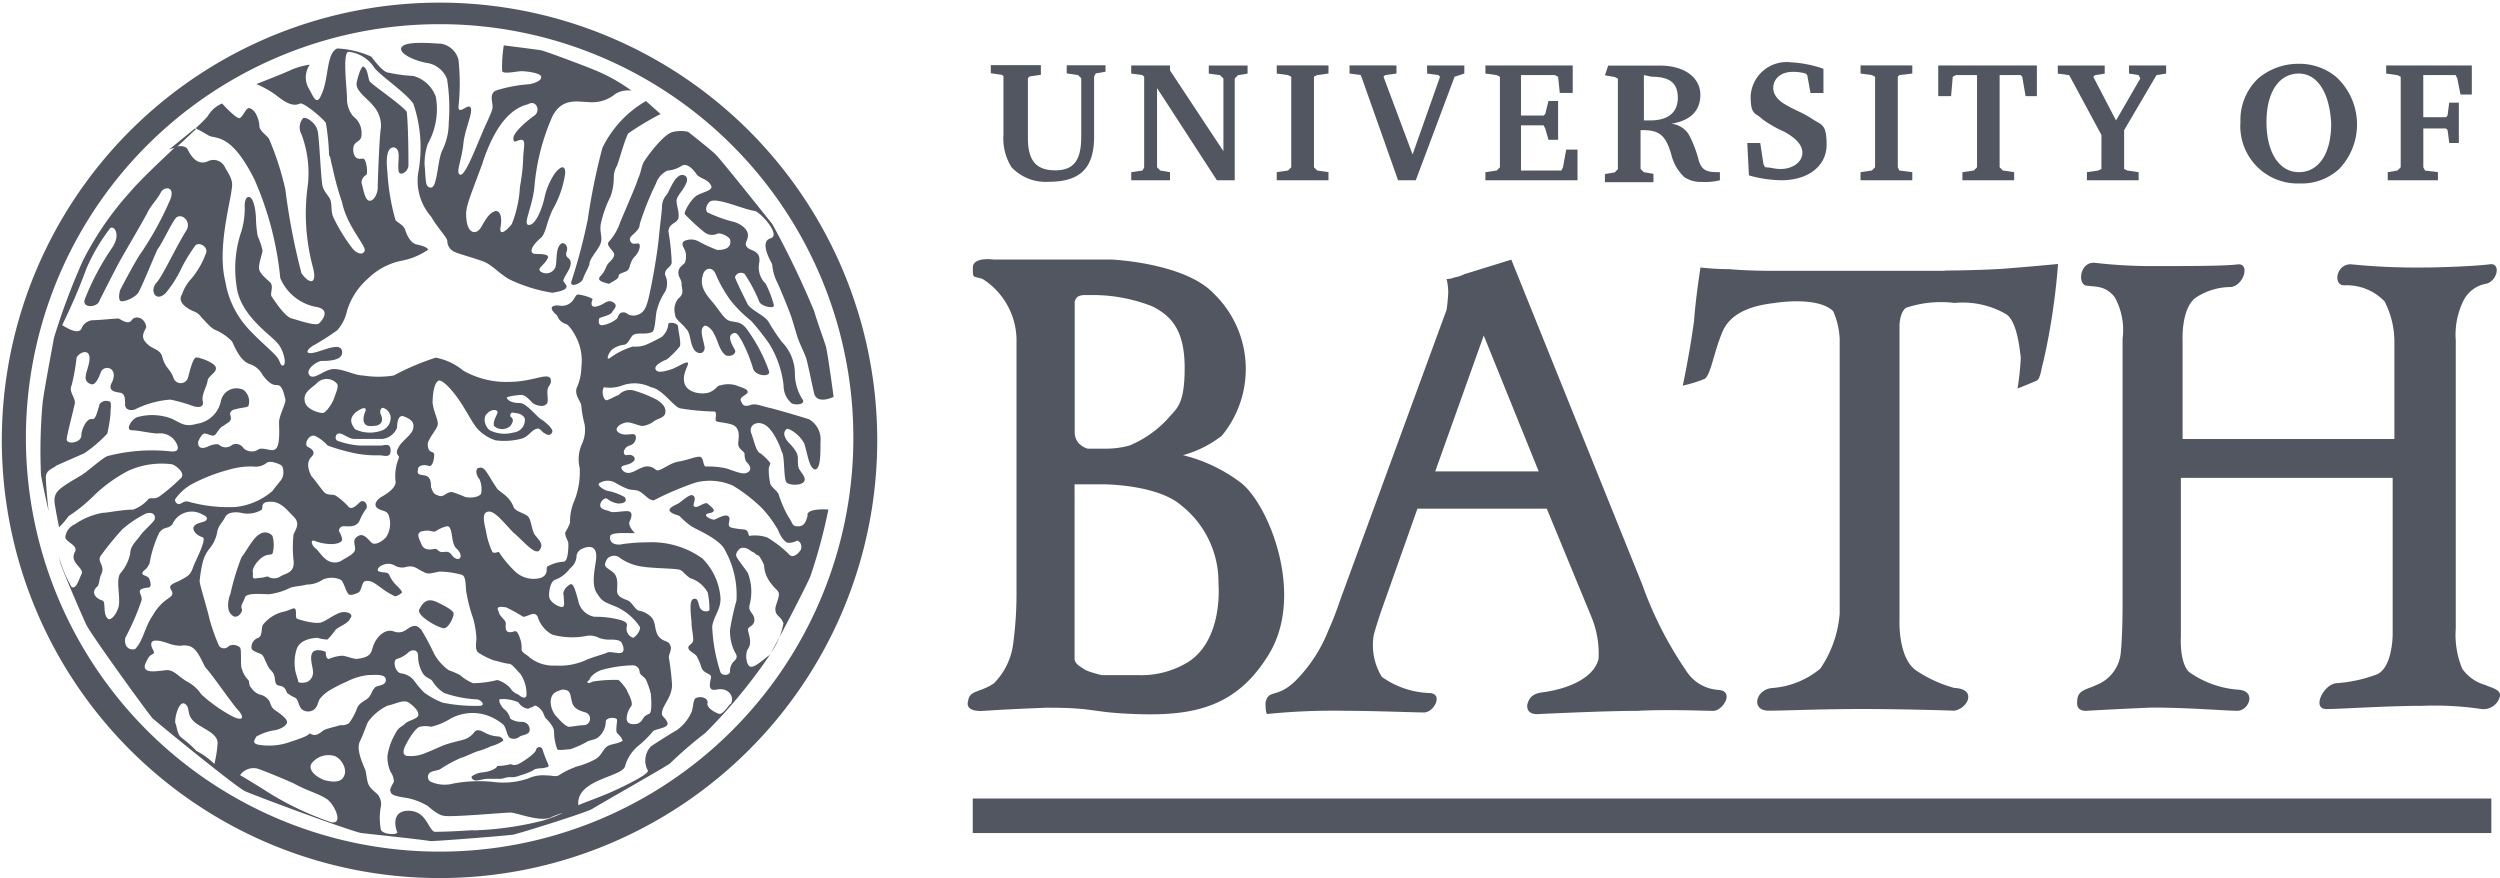
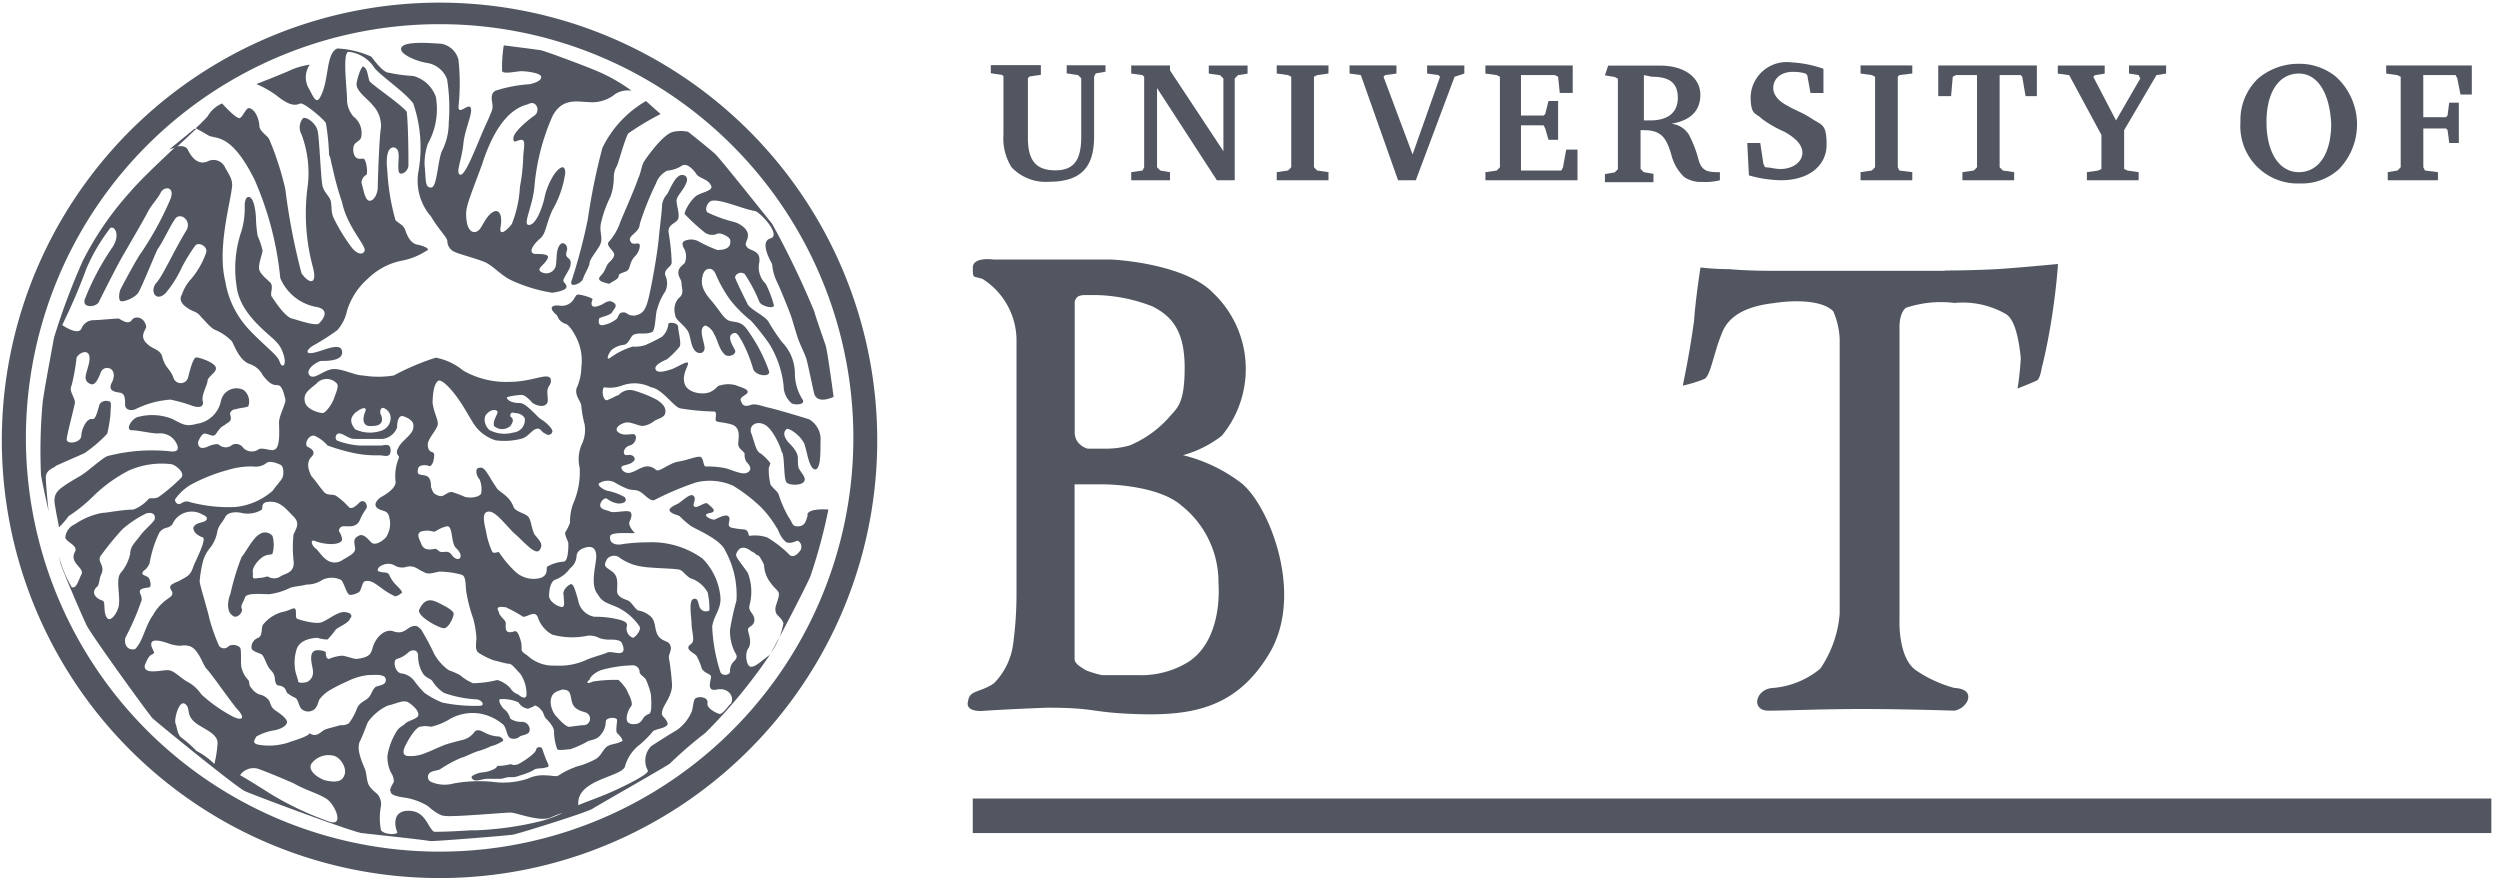
<svg xmlns="http://www.w3.org/2000/svg" width="120.393" height="42.285" viewBox="0 0 120.393 42.285">
  <g id="university-of-bath" transform="translate(-44.8 -78.4)">
    <path id="Path_521" data-name="Path 521" d="M65.942,120.685a21.079,21.079,0,1,1,8.231-1.663A21.006,21.006,0,0,1,65.942,120.685Zm0-41.121a19.924,19.924,0,1,0,7.777,1.568A19.9,19.9,0,0,0,65.942,79.564Z" fill="#515661" />
    <path id="Path_522" data-name="Path 522" d="M453.561,207.731c.31-.155.859-.544.859-.7a.161.161,0,0,1,.31,0,5.6,5.6,0,0,0,.235.624c.08.155.08.235-.08.235-.155.08-.47,0-.624.155a3.493,3.493,0,0,1-.624.235.964.964,0,0,1-.469.08c-.235,0-.31.08-.47.08h-.624c-.155,0-.39.08-.544.08s-.31-.155-.155-.235a1.066,1.066,0,0,1,.47-.155,1.468,1.468,0,0,0,.544-.155c.155-.08.155-.155.155-.155a2.457,2.457,0,0,0,.624-.08c.155,0,.08.08.39,0h0Zm-3.736-7.712c.155.08.624.31.624.47s-.235.7-.47.7-1.4-.624-1.169-.934C449.12,199.629,449.51,199.864,449.825,200.019Zm8.1-15.418c-.31-.08-.624-.155-.39-.39s.235-.469.39-.624.31-.31.235-.469-.39-.39-.235-.544a2.667,2.667,0,0,0,.544-.934c.155-.39.779-1.793.859-2.1.155-.31.155-.624.31-.859s.934-1.324,1.4-1.4a1.7,1.7,0,0,1,.7,0s1.089.859,1.324,1.089c.31.31,2.412,2.962,2.727,3.346a42.821,42.821,0,0,1,2.023,4.205c.08.31.39,1.169.544,1.633.08.155.39,2.492.39,2.492s-.779.39-.934-.155c-.08-.31-.31-1.478-.39-1.713s-.31-.7-.39-.934-.235-.779-.31-1.014-.544-1.4-.7-1.713a2.37,2.37,0,0,1-.235-.859c-.08-.155-.624-1.089-.08-1.244s-.544-1.324-.779-1.324c-.544-.08-1.713-.624-2.1-.469-.155.08-.31.39-.155.544a6.767,6.767,0,0,0,1.324.47c.235.08.624.31.624.624s-.235.39,0,.624c.235.155.624.155.544.7a1.092,1.092,0,0,0,.31,1.014,5.162,5.162,0,0,1,.39,1.014c.08.235-.624.08-.7-.155a7.392,7.392,0,0,0-.7-1.324.3.3,0,0,0-.469.155c.08.235.469,1.014.624,1.324.235.31.859.544,1.014.859a9.474,9.474,0,0,0,.624.934,2.191,2.191,0,0,1,.624,1.478,2.336,2.336,0,0,0,.39,1.324c.08.235-.39.235-.544.155a1.119,1.119,0,0,1-.39-.859,4.824,4.824,0,0,0-.7-2.023,12.224,12.224,0,0,0-.859-1.089,6.064,6.064,0,0,1-1.014-1.014,6.547,6.547,0,0,1-.7-1.244c-.155-.385-.544-.31-.624.08-.08.31-.08.624.39,1.169s.624.934.934,1.014.544,0,.859.469a7.877,7.877,0,0,1,1.014,1.948c.08.31-.7.235-.779-.155a7,7,0,0,0-.544-1.324c-.155-.235-.235-.469-.469-.31s.08.624.155.779c.08.235-.39.39-.544.155-.235-.235-.31-.7-.469-.934-.08-.235-.39-.469-.47-.39-.235.155-.08.544,0,.934.08.31-.155.469-.39.31-.31-.235-.235-.859-.469-1.089-.235-.31-.544-.469-.544-.7a.849.849,0,0,1,.155-.779c.31-.235.155-.469.155-.7s-.155-.31-.155-.544.155-.31.31-.469a.842.842,0,0,0,0-.624c-.08-.155-.235-.39.08-.469a.757.757,0,0,1,.624.08,7.056,7.056,0,0,0,.859.39c.16,0,.7,0,.624-.469,0-.155-.47-.39-.624-.31a.6.6,0,0,1-.624-.08,10.029,10.029,0,0,1-.934-.859c-.075-.08.31-.779.624-.934s.779-.235.624-.469c-.155-.31-.544-.31-.7-.544s-.469-.544-.7-.39a1.494,1.494,0,0,1-.7.235,1.094,1.094,0,0,0-.544.624,14.142,14.142,0,0,0-.779,1.948c0,.39-.544.544-.469.779s.235.155.39.155.08.39-.155.624-.235.544-.31.624c-.08.155-.469.155-.469.31s-.235.235-.47.39h0Zm2.492-8.176a13.41,13.41,0,0,0-1.558.934c-.155.235-.47,1.4-.544,1.558a1.1,1.1,0,0,0-.155.544,2.747,2.747,0,0,1-.155.934,5.513,5.513,0,0,0-.47,1.324c-.08.465.155.7-.08,1.089s-.469.624-.469.859c-.08.235-.235.469-.31.7s-.7.469-.544.08a27.108,27.108,0,0,0,.779-2.962,30.046,30.046,0,0,1,.7-3.426,5.25,5.25,0,0,1,2.1-2.258l.7.624h.005Z" transform="translate(-383.802 -92.535)" fill="#515661" />
    <rect id="Rectangle_690" data-name="Rectangle 690" width="73.131" height="1.663" transform="translate(91.645 116.854)" fill="#515661" />
    <g id="Group_515" data-name="Group 515" transform="translate(46.737 80.469)">
      <path id="Path_523" data-name="Path 523" d="M1731.058,143.634c-.235,0-.469-.08-.7-.08l-.08-.155-.155-1.014h-.625l.08,1.558h0a5.845,5.845,0,0,0,1.558.235c1.323,0,2.183-.7,2.183-1.713s-.235-.934-.7-1.244-.934-.469-1.169-.624c-.469-.235-.7-.544-.7-.859,0-.469.39-.779.934-.779a2.117,2.117,0,0,1,.624.08l.08.08.155.859h.624V138.81a5.569,5.569,0,0,0-1.558-.31,1.736,1.736,0,0,0-1.948,1.633c0,.934.235.779.544,1.089a5.532,5.532,0,0,0,1.089.624c.544.31.859.624.859,1.014s-.39.779-1.089.779Z" transform="translate(-1647.292 -137.567)" fill="#515661" />
      <path id="Path_524" data-name="Path 524" d="M1481.435,145.551h-.544l-.155.854-.08.155h-1.943v-2.178h1.089l.08.155.155.544h.464v-1.868h-.464l-.155.624-.08.075h-1.089v-1.948h1.633l.155.08.08.779h.624V141.5H1477v.39l.544.075.155.08v4.36l-.155.155-.544.08v.39h4.435Z" transform="translate(-1407.404 -140.417)" fill="#515661" />
      <path id="Path_525" data-name="Path 525" d="M1594.637,146.719l-.469-.08-.155-.155v-1.868h.155c.859,0,1.089.39,1.324,1.169a2.2,2.2,0,0,0,.624,1.089,1.416,1.416,0,0,0,.859.235,2.874,2.874,0,0,0,.859-.08v-.39h-.08c-.544,0-.779-.08-.934-.544a5.642,5.642,0,0,0-.469-1.244,1.123,1.123,0,0,0-.859-.544c.934-.155,1.4-.624,1.4-1.4s-.7-1.4-1.948-1.4h-2.492l-.155.469.469.08.155.08v4.36l-.155.155-.469.08v.39h2.337v-.395Zm-.464-4.755.39.08c.859,0,1.244.31,1.244,1.014s-.469,1.089-1.323,1.089h-.31Z" transform="translate(-1516.945 -140.417)" fill="#515661" />
-       <path id="Path_526" data-name="Path 526" d="M2067.079,352.038a2.023,2.023,0,0,1-1.089-.779,4.285,4.285,0,0,1-.31-1.948V335.446a3.69,3.69,0,0,1,.39-1.948,1.519,1.519,0,0,1,1.089-.779c.544-.155.7-1.014.155-.934s-2.258.155-3.192.155a31.645,31.645,0,0,1-3.506-.155c-.7,0-.859,1.014-.31,1.014a2.515,2.515,0,0,1,1.948.779,4.238,4.238,0,0,1,.47,1.948V340.2h-10.2v-4.75s-.08-1.633.7-2.1a3.083,3.083,0,0,1,1.633-.47c.624-.08.934-1.169.31-1.089s-2.337.08-3.816.08a23.89,23.89,0,0,1-3.037-.155h0c-.7-.08-.859.934-.47,1.089.545.08.934,0,1.4.544a3.254,3.254,0,0,1,.39,2.023v12.851s0,1.4-.08,2.183a1.85,1.85,0,0,1-1.168,1.633c-.47.235-.934.235-.934.779-.08.544.469.47.469.47s1.324-.08,3.117-.155c1.793,0,3.581.155,4.125.155s.934-.934.08-1.014a4.659,4.659,0,0,1-2.412-.859c-.47-.47-.39-1.713-.39-1.713v-7.632h10.2v7.552s0,1.713-.859,1.948a6.806,6.806,0,0,1-1.868.39c-.625.08-1.169,1.244-.469,1.244s2.882-.155,4.6-.155a15.413,15.413,0,0,1,2.882.155.817.817,0,0,0,.859-.544c.155-.39-.389-.47-.7-.624Z" transform="translate(-1949.354 -321.127)" fill="#515661" />
      <path id="Path_527" data-name="Path 527" d="M2346.2,142.044v4.36l-.155.155-.469.08v.39h2.417v-.39l-.624-.08-.08-.155v-1.868h1.094l.075.08.08.619H2349v-1.943h-.464l-.08.619-.075.08h-1.094v-2.028h1.558l.08.16.155.779h.545v-1.4H2345.5v.39l.544.075Z" transform="translate(-2232.526 -140.417)" fill="#515661" />
      <path id="Path_528" data-name="Path 528" d="M2207.887,145.664a2.661,2.661,0,0,0,1.868-.7,3.106,3.106,0,0,0-.155-4.44,2.78,2.78,0,0,0-1.793-.624,3,3,0,0,0-1.948.7,2.756,2.756,0,0,0-.859,2.1h0a2.761,2.761,0,0,0,2.882,2.962Zm-.075-5.294c.859,0,1.478.859,1.558,2.412,0,1.478-.624,2.337-1.558,2.337s-1.558-.934-1.558-2.412S2206.878,140.37,2207.812,140.37Z" transform="translate(-2099.043 -138.897)" fill="#515661" />
      <path id="Path_529" data-name="Path 529" d="M1841.192,146.639l-.624-.08-.075-.155v-4.36l.075-.08.624-.075v-.39H1838.7v.39l.544.075.155.08v4.36l-.155.155-.544.08v.39h2.492Z" transform="translate(-1751.038 -140.417)" fill="#515661" />
      <path id="Path_530" data-name="Path 530" d="M1914.3,142.044l.155-.08h1.014v4.44l-.155.155-.549.08v.39h2.492v-.39l-.544-.08-.155-.155v-4.44h1.014l.075.08.16.934h.544V141.5h-4.75v1.478h.619Z" transform="translate(-1822.198 -140.417)" fill="#515661" />
      <path id="Path_531" data-name="Path 531" d="M209.044,202.3h0l-1.244,1.014a1.794,1.794,0,0,1,.345-.095c.355-.33.684-.639.949-.889l-.05-.025Z" transform="translate(-201.596 -198.181)" fill="#515661" />
      <path id="Path_532" data-name="Path 532" d="M1679.817,333.325h-8.411s-1.169,0-1.948-.08a12.322,12.322,0,0,1-1.4-.08h0s-.235,1.478-.31,2.572c-.235,1.713-.544,3.117-.544,3.117a6.279,6.279,0,0,0,1.014-.31c.31-.08.469-1.244.859-2.183.31-.859,1.169-1.324,2.492-1.478,1.014-.155,2.338-.155,2.882.39a3.777,3.777,0,0,1,.31,1.324v13.241a5.456,5.456,0,0,1-.934,2.647,4.105,4.105,0,0,1-2.338.934c-.779.08-1.014,1.089-.155,1.089s2.413-.08,4.515-.08,4.44.08,4.44.08a.873.873,0,0,0,.624-.469c.235-.624-.624-.624-.624-.624a6.177,6.177,0,0,1-1.868-.859c-.859-.624-.779-2.412-.779-2.412V335.967s0-.624.31-.859a5.3,5.3,0,0,1,2.338-.235,4.174,4.174,0,0,1,2.492.544c.469.31.624,1.4.7,2.1a14.229,14.229,0,0,1-.155,1.478s.779-.31.934-.39.235-.624.235-.624.235-.859.47-2.337.31-2.647.31-2.647-1.633.155-2.727.235c-1.324.08-2.727.08-2.727.08Z" transform="translate(-1588.104 -322.353)" fill="#515661" />
-       <path id="Path_533" data-name="Path 533" d="M1286.627,349.413a1.971,1.971,0,0,1-1.478-.934,18.015,18.015,0,0,1-2.1-4.126l-6.308-15.653-2.257.7a1.554,1.554,0,0,1-.47.155,1.015,1.015,0,0,1-.39.08,2.857,2.857,0,0,1,.08.624,7.885,7.885,0,0,1-.08.859l-5.14,14.02a14.349,14.349,0,0,1-.544,1.4,7.169,7.169,0,0,1-1.558,2.412c-.934.934-1.324.39-1.478,1.089h0c0,.544.08.544.08.544a31.215,31.215,0,0,1,3.736-.155c1.4,0,3.346.08,3.816.08s.934-.859.31-.934a4.187,4.187,0,0,1-2.338-.779,2.91,2.91,0,0,1-.39-2.023c.08-.31.31-1.014.31-1.014l1.793-5.065h6.228l2.183,5.294a4.575,4.575,0,0,1,.309,1.948c-.235.934-1.478,1.4-2.412,1.558-.31.08-.859,0-1.014.624-.08.544.544.469.544.469s3.117-.155,4.75-.155c1.478-.08,3.191,0,3.661,0s1.089-1.014.155-1.014Zm-13.55-10.514,2.337-6.543,2.647,6.543Z" transform="translate(-1205.898 -318.267)" fill="#515661" />
      <path id="Path_534" data-name="Path 534" d="M990.979,339.036a7.614,7.614,0,0,0-2.882-1.4,5.35,5.35,0,0,0,1.868-.934,5.05,5.05,0,0,0-.39-6.853c-1.4-1.478-4.9-1.633-4.9-1.633h-5.684s-1.014-.155-1.014.39,0,.39.47.544a3.513,3.513,0,0,1,1.633,2.882v12.307a17.945,17.945,0,0,1-.155,2.337,3.3,3.3,0,0,1-.934,1.948c-.7.469-1.169.31-1.244.859-.155.544.7.469.7.469s1.089-.08,3.117-.155c2.412,0,2.023.235,4.36.31,2.647.08,4.75-.31,6.308-2.882,1.713-2.8.08-7.007-1.244-8.176Zm-8.1-8.721a.384.384,0,0,1,.08-.235c.08-.155.39-.155.39-.155h.544a7.829,7.829,0,0,1,2.727.544c.934.469,1.558,1.169,1.558,2.962s-.39,1.948-.779,2.412a5.249,5.249,0,0,1-1.868,1.324,4.136,4.136,0,0,1-1.089.155h-.934a.919.919,0,0,1-.47-.31.776.776,0,0,1-.155-.47v-6.228Zm5.454,17.291a4.322,4.322,0,0,1-2.338.624H984.2a5.251,5.251,0,0,1-.779-.235c-.235-.155-.544-.31-.544-.544v-8.411h1.4s2.572,0,3.736,1.014a4.7,4.7,0,0,1,1.793,3.736C989.89,345.115,989.575,346.828,988.332,347.607Z" transform="translate(-933.065 -317.785)" fill="#515661" />
      <path id="Path_535" data-name="Path 535" d="M120.542,142.559c-.08.31-.155.544-.469.544s-.235-.155-.469-.469a5.715,5.715,0,0,1-.469-1.089c-.08-.155-.31-.31-.39-.469a3.145,3.145,0,0,1-.08-.779l.08-.235a2.51,2.51,0,0,0-.47-.469c-.235-.08-.31-.624-.469-1.014-.08-.39.31-.544.624-.39.39.155.779,1.014.859,1.324.155.155.08,1.324.235,1.478s.779.155.859-.08c.08-.155-.155-.39-.235-.544-.08-.08-.08-.31-.08-.544s-.155-.469-.47-.779c-.31-.39-.155-.544-.08-.624s.624.235.859.7c.155.469.235,1.244.544,1.244.235-.08.235-.7.235-1.324a1.118,1.118,0,0,0-.544-1.089c-.469-.155-1.558-.469-1.868-.544-.39-.08-.7-.235-.934-.155s-.39.08-.469-.155c-.155-.235.31-.31.31-.469s-.39-.235-.544-.31a1.3,1.3,0,0,0-.779,0c-.155,0-.155.155-.469.31s-1.089.08-1.244-.39.235-.934.155-1.014-.544.235-.779.31-.7.235-.779,0,.544-.47.544-.47a4.041,4.041,0,0,0,.624-.624c.08-.155-.08-.779-.08-.934,0-.235-.469-.235-.469-.155a.942.942,0,0,1-.31.624,8.029,8.029,0,0,1-.779.39,1.484,1.484,0,0,1-.624.08,3.532,3.532,0,0,0-1.089.544c-.235.155-.08-.235.08-.39a1.132,1.132,0,0,1,.544-.235c.235,0,.31-.31.469-.469.235-.155.624,0,.934-.155.155-.08.155-.934.235-1.089a2.734,2.734,0,0,1,.39-.859.906.906,0,0,0,0-.779c-.08-.31.31-.39.31-.624a11.035,11.035,0,0,0-.155-1.478c0-.39.39-.39.469-.624s-.08-.624-.08-.859.31-.469.469-.859-.235-.469-.39-.31c-.235.155-.47.779-.544.859a.908.908,0,0,0-.235.544c0,.235-.08.779-.155,1.558s-.31,2.1-.47,2.8-.31.859-.7.934c-.39,0-.31-.155-.544-.155s-.235.235-.31.31a1.468,1.468,0,0,1-.7.31c-.23,0-.155-.235-.155-.31s.544-.155.624-.31.31-.31.08-.469-.39,0-.544.08c-.624.31-.544-.08-.47-.235,0-.08-.544-.235-.7-.235s-.155.31-.469.469-.47,0-.7.08,0,.31.08.39c.155.08.08.31.469.469.155,0,.47.469.624.859a2.511,2.511,0,0,1,.155,1.244,2.541,2.541,0,0,1-.235,1.014c-.08.39.235.624.235.859a5.387,5.387,0,0,0,.155.859,1.625,1.625,0,0,1-.155,1.014,1.814,1.814,0,0,0-.08,1.089,3.731,3.731,0,0,1-.31,1.713,2.528,2.528,0,0,0-.155.934,2.677,2.677,0,0,1-.235.469c0,.235.155.39.155.544s0,.859-.235.859a1.82,1.82,0,0,0-.779.235c-.08.08.08.39-.31.544a1.292,1.292,0,0,1-1.244-.31,5.353,5.353,0,0,1-.779-.934c-.08,0-.235.08-.31,0a3.678,3.678,0,0,1-.31-1.014c-.155-.624-.155-.934.155-.934s.779.624,1.169,1.014c.469.39,1.014,1.089,1.244.859.235-.31,0-.469-.235-.779-.155-.31-.155-.7-.31-.859s-.624-.235-.7-.469a1.266,1.266,0,0,0-.31-.469c-.155-.155-.31-.235-.47-.39-.155-.235-.31-.469-.39-.624-.08-.08-.235-.469-.469-.39-.235,0-.155.39,0,.544a1.156,1.156,0,0,1,.08.7c-.08.155-.469.235-.779.155a5.24,5.24,0,0,0-.624-.235c-.31,0-.39.31-.7.155-.235-.08-.235-.235-.31-.39,0-.155,0-.469-.235-.544s-.469,0-.39-.31c0-.235.39-.235.544-.155.155,0,.235-.31.235-.544s-.31,0-.31-.544c.08-.31.39-.624.469-.859s-.155-.544-.235-1.089c0-.469.08-1.014.31-1.089.235,0,.7.544,1.014,1.014s.544.934.779,1.244a2,2,0,0,0,.934.624,3.275,3.275,0,0,0,1.244-.08c.31-.08.469-.39.7-.469s.235.155.469.235a.189.189,0,0,0,.31-.08c.08-.155-.39-.544-.544-.624s-.7-.779-1.014-.779-.544-.08-.624-.235c-.08-.08.544-.155.7-.155s.31.155.469.31c.08.155.544.31.7.155.155-.08.08-.31.08-.624s.235-.31.155-.624c-.155-.31-.859.155-2.023.155a4.162,4.162,0,0,1-2.183-.544,2.968,2.968,0,0,0-1.324-.624,12.017,12.017,0,0,0-2.023.859,4.58,4.58,0,0,1-1.478,0c-.39,0-.934-.31-1.4-.31s-.934.544-1.169.31.235-.624.544-.7c.31,0,1.089,0,1.014-.469s-.934,0-1.4.08-.235-.235.08-.39a11.794,11.794,0,0,0,1.089-.7,2.03,2.03,0,0,0,.469-.934,3.373,3.373,0,0,1,1.014-1.558,3.221,3.221,0,0,1,1.633-.859,3.271,3.271,0,0,0,1.169-.47c.235-.08-.08-.235-.469-.31-.31-.08-.469-.469-.544-.7s-.31-.31-.469-.47a10.849,10.849,0,0,1-.39-2.337c-.08-.7,0-1.169.31-1.169.39.08.155.7.235,1.169.08.235.469,0,.469-.31s0-1.793-.08-2.572c-.31-.39-1.713-1.324-1.793-1.478s-.08-.624-.31-.7c-.08,0-.235.39-.31.779s.544.779.779,1.089a1.439,1.439,0,0,1,.39,1.089c-.08.39-.155,2.647-.155,2.882s-.155.624-.39.624-.31-.624-.39-.859a.434.434,0,0,1,.235-.39c.08-.08,0-.779-.155-.779s-.39.08-.469-.31c-.08-.624.39-.39.39-.859a.992.992,0,0,0-.39-.859,1.282,1.282,0,0,1-.31-.859c0-.469-.235-2.258.08-2.258a1.692,1.692,0,0,1,1.244.779c.31.39,1.478,1.169,1.868,1.713a6.568,6.568,0,0,1,.235,3.346,2.62,2.62,0,0,0,.624,2.1c.31.544.779,1.014.779,1.169a.579.579,0,0,0,.39.544c.155.08,1.014.31,1.4.469s.779.624,1.244.859a7.461,7.461,0,0,0,2.023.624c1.014-.155.624-.39.544-.544-.08-.08.235-.469.31-.7.155-.544-.31-.31-.155-.779.08-.235-.155-.469-.31-.31-.235.235-.155.779-.235,1.089a.476.476,0,0,1-.7.235c-.235-.155.155-.31.31-.624.155-.235-.31-.235-.544-.235-.39,0-.235-.39.235-.779.235-.235.235-.624.544-1.324a4.942,4.942,0,0,0,.624-1.793c0-.549-.39-.155-.544.08a3.355,3.355,0,0,0-.469,1.169c-.155.624-.47,1.324-.779,1.244-.235-.08.235-.934.31-1.868a10.61,10.61,0,0,1,.859-3.346c.469-.934,1.244-.7,1.713-.7a1.757,1.757,0,0,0,1.324-.39,1.143,1.143,0,0,1,.779-.155,8.3,8.3,0,0,0-1.633-.934c-.544-.235-2.412-.934-2.727-1.014-.544-.08-1.793-.235-1.793-.235a6.51,6.51,0,0,0-.08,1.244c.08.155.7,0,.934,0s.859.08.934.235-.155.31-.544.39a6.868,6.868,0,0,0-1.633.31c-.31.155-.155.544-.155.7s.08.08-.39,1.089c-.469,1.089-.934,2.337-1.169,2.258s.08-.7.155-1.478.544-1.633.31-1.793c-.155-.08-.544.39-.544,0a10.482,10.482,0,0,0,0-2.258,1.035,1.035,0,0,0-.859-.779c-.235,0-1.633-.155-1.868.155s.7.7,1.244.779a1.227,1.227,0,0,1,.934.779,8.991,8.991,0,0,1,.08,2.1,3.005,3.005,0,0,1-.31,1.324c-.235.469-.235,1.793-.544,1.793s-.235-.39-.31-1.089a2.989,2.989,0,0,1,.155-1.014,3.42,3.42,0,0,0,.39-2.258,1.59,1.59,0,0,0-1.089-1.014,7.254,7.254,0,0,1-1.169-.155c-.31,0-.779-.7-.859-.779a4.5,4.5,0,0,0-1.633-.39c-.544.235-.39,1.478-.779,2.258-.235.544-.39,0-.624-.39a1.077,1.077,0,0,1,.08-1.089,3.661,3.661,0,0,0-.859.235c-.31.155-1.713.7-1.713.7a4.9,4.9,0,0,1,.859.47c.235.155.779.7,1.244.469.155-.08,1.089.7,1.244.934a11.408,11.408,0,0,1,.155,1.558c.08.08.08.31.155.544a14.263,14.263,0,0,0,.469,1.713c.235,1.169,1.169,2.1,1.089,2.337s-.39.155-.624-.155a8.565,8.565,0,0,1-.859-1.4c-.155-.31-.08-.544-.155-.859-.08-.235-.31-.39-.39-.7s-.155-2.337-.235-2.647c-.08-.39-.544-.7-.7-.624a.685.685,0,0,0-.08.779,5.283,5.283,0,0,1,.31,2.412,9.937,9.937,0,0,0,.235,3.971c.235.859-.155.859-.544.31a31.14,31.14,0,0,1-.779-4.051,14.284,14.284,0,0,0-.779-2.412c-.08-.155-.469-.39-.469-.624s-.155-.779-.469-.859c-.155-.08-.31.39-.469.469s-.859-.7-.859-.7h0a1.464,1.464,0,0,0-.7.624,7.434,7.434,0,0,1-.574.569c.1.055.355.185.649.365.39.155,1.089-.08,2.183,2.1a15.5,15.5,0,0,1,1.244,4.75,2.333,2.333,0,0,0,1.793,1.4c.624.155.235.624.08.779s-1.014-.155-1.324-.235-.779-.779-.934-1.014c-.155-.155.08-.469-.08-.7-.155-.155-.469-.39-.544-.624s.155-.779.155-.934a3.608,3.608,0,0,0-.235-.7,5.915,5.915,0,0,1-.08-.779c0-.31-.08-1.014-.31-1.089s-.235.39-.235.39a3.861,3.861,0,0,1-.155,1.244,5.547,5.547,0,0,0-.235,2.647c.155,1.4,1.633,2.337,1.948,2.727.31.31.469,1.014.31,1.089s-.155-.235-.31-.39c-.08-.155-1.014-.934-1.478-1.478a4.39,4.39,0,0,1-1.014-2.183c-.39-1.558.235-3.736.31-4.44.08-.39-.08-.624-.31-1.014a.61.61,0,0,0-.859-.31c-.39.155-.7-.08-.934-.544-.085-.215-.36-.215-.589-.175-.809.759-1.733,1.633-2.213,2.2A15.122,15.122,0,0,0,85.64,130.3a32.117,32.117,0,0,0-1.4,3.736c-.08.47-.469,2.492-.544,3.117a25.913,25.913,0,0,0-.08,3.426c0,.1.17.909.37,1.8-.07-.6-.135-1.389-.135-1.638,0-.39.47-.469.47-.544.155-.08,1.244-.544,1.4-.624a6.586,6.586,0,0,0,1.089-.934,7.528,7.528,0,0,0,.155-.934c0-.31.08-.624-.08-.624-.235-.08-.469.08-.469.235-.08.235-.155.624-.31.624-.31-.08-.544.544-.544.779,0,.39-.779.469-.7.155,0-.155.31-1.324.39-1.713,0-.31-.31-.544-.155-.859a10.057,10.057,0,0,0,.235-1.324c.155-.31.859-.544.544.47-.08.31-.235.624.08.779.155.08.31.08.544-.544.155-.39.859-.235.544.47-.31.544.39.469.469.544.155.08.155.31.155.544s.235.31.469.235A4.54,4.54,0,0,1,89.85,137a7.483,7.483,0,0,1,1.089.31c.235.08.544.08.469-.235s.235-.779.235-1.014c.08-.235.469-.39.39-.624s-.779-.469-.934-.469-.31.624-.39.934a.367.367,0,0,1-.7.08c-.155-.469-.39-.469-.544-1.014-.08-.39-.469-.39-.7-.624-.469-.39-.08-.7-.08-.859-.08-.47-.544-.544-.7-.31s-.469,0-.624-.08c-.235,0-.934.08-1.244.08a.628.628,0,0,0-.544.39c-.155.39-.934-.155-.934-.155a27.61,27.61,0,0,0,1.169-2.727,9.119,9.119,0,0,1,1.089-1.868c.155-.31.624.155.155.859a12.545,12.545,0,0,0-1.324,2.492c-.155.469.624.39.7.08.08-.155.779-1.558,1.089-2.1s1.089-1.868,1.244-2.183.469-.624.624-.934.7-.31.469.31a15.457,15.457,0,0,1-1.4,2.572c-.235.31-.934,1.633-1.014,1.793-.08.235-.08.469,0,.544.155.08.7-.155.859-.39s.779-1.793.934-2.1c.235-.31.624-1.169.859-1.478s.779.08.544.544c-.624,1.014-1.169,2.258-1.478,2.572-.31.39,0,.934.469.469a5.6,5.6,0,0,0,.779-1.244,8.4,8.4,0,0,1,.624-1.014c.155-.235.624,0,.544.31a4.029,4.029,0,0,1-.7,1.244,2.124,2.124,0,0,0-.469.779c-.155.235,0,.47.235.624.31.235.469.155.7.469.235.235.469.544.7.624a2.385,2.385,0,0,1,.779.544c.155.31.39.934.859,1.089a1.088,1.088,0,0,1,.624.544c.31.39.469.469.7.469s.31.39.39.7c0,.235-.31.779-.31,1.089s.08,1.244-.235,1.324c-.155.08-.624-.155-.779,0a.586.586,0,0,1-.7-.08.42.42,0,0,0-.544-.155.475.475,0,0,1-.624,0c-.08-.08-.39,0-.544.08-.544.235-.469-.235-.469-.235s.155-.39.31-.39.39.155.47.08c.08,0,.235-.39.469-.469.155-.155.39-.155.31-.469-.08-.155.08-.31.235-.31.235-.08.544-.08.624-.155a.7.7,0,0,0-.235-.779.764.764,0,0,0-1.089.544,1.39,1.39,0,0,1-1.169,1.089c-.544.155-.7,0-1.169-.235a2.625,2.625,0,0,0-1.713-.08c-.31.155-.544.624-.235.624s.934.155,1.244.155a.878.878,0,0,1,.934.544q.155.39-.39.31a8.482,8.482,0,0,0-2.962.235c-.235.08-1.014.779-1.169.859-.08.08-.7.39-1.089.7s-.31.624-.235,1.014c0,.08.155.779.155.859a4.118,4.118,0,0,0,.469-.544,7.466,7.466,0,0,0,1.244-1.014,7.06,7.06,0,0,1,1.633-1.169,3.874,3.874,0,0,1,2.1-.31c.235.08.7.47.39.7a8.878,8.878,0,0,1-1.014.859c-.235.155-.469,0-.544.155a1.853,1.853,0,0,1-.7.469c-.544,0-1.244.155-1.478.155a3.41,3.41,0,0,0-1.324.544.777.777,0,0,0-.469.624c0,.235.624.39.469.7-.31.544.469.779.31,1.089s-.235.7-.469.624a5.848,5.848,0,0,1-.639-1.558c.045.2.08.34.09.39.08.31,1.089,2.647,1.244,2.962.155.39,3.037,4.36,3.192,4.515s3.971,3.271,4.44,3.506c.31.155,4.9,1.868,5.609,2.023.7.08,2.882.31,3.346.39.31,0,3.346-.235,3.971-.31.624-.155,3.581-1.089,3.816-1.244s3.661-2.1,3.736-2.183a19.828,19.828,0,0,1,1.713-1.478,25.644,25.644,0,0,0,3.037-3.661c.469-.779,1.948-3.661,2.023-3.9a26.016,26.016,0,0,0,.859-3.192s-.934-.08-1.014.235Zm-15.418-4.91c.235-.235.544-.155.469,0h0c0,.08-.235.39-.155.624a.59.59,0,0,0,.779,0c.235-.31.08-.39,0-.469,0-.08,0-.235.235-.155.235,0,.469.155.469.31a.605.605,0,0,1-.544.624,1.591,1.591,0,0,1-1.089-.08c-.23-.08-.469-.624-.155-.859Zm-.235-12.072h0c.7-2.1,1.558-2.647,2.183-2.8.39-.235.624.31.31.544-.235.155-1.014.779-1.014,1.089s.155.08.39.08.08.469.08.934a9.08,9.08,0,0,1-.155,1.324,5.613,5.613,0,0,1-.39,1.793c-.235.31-.624.624-.544.155s0-.779-.235-.779c-.31.08-.469.39-.7.779s-.624.31-.7-.31,0-.7.779-2.8Zm5.844,10.828h0a1.705,1.705,0,0,0,.859-.08,1.759,1.759,0,0,1,1.4.08c.544.08,1.089.934,1.4,1.014a11.292,11.292,0,0,0,1.633.155c.155,0,.08.235.08.39s.235.08.779.235c.469.155.31.7.31.934s.235.31.31.469a.687.687,0,0,0,.08.39c.08.08.39.39,0,.544-.235.08-.7-.155-1.014-.235a4.35,4.35,0,0,0-.934-.08c-.155,0-.08-.47-.31-.47s-.544.155-1.014.235-.934.544-1.089.39a.594.594,0,0,0-.7-.08c-.08,0-.39.235-.624.235s-.39-.235-.31-.31.39-.08.544-.235c.155-.08.08-.39-.31-.31-.235,0-.155-.39.155-.469s.39-.544.155-.544-.47.08-.7-.08,0-.39.31-.469c.235-.08.624.155.859.155a1.132,1.132,0,0,0,.544-.235c.235-.155.544-.155.544-.469s-.31-.469-.39-.544a5.959,5.959,0,0,0-1.169-.469.728.728,0,0,0-.7.235c-.08,0-.31.155-.544.235-.155.08-.31-.39-.155-.624Zm-2.337,9.265a1.56,1.56,0,0,0,.7-.544.784.784,0,0,0,.31-.544c0-.235.155-.39.469-.469s.544.08.469.624-.235,1.244.08,1.633c.235.39.39.39.934.624a2.722,2.722,0,0,1,1.089.934c.08.155-.155.469-.31.544a.465.465,0,0,1-.31-.544c.08-.235-.235-.31-.624-.39a4.744,4.744,0,0,0-.934-.08.962.962,0,0,1-.779-.779c-.155-.544-.235-.859-.39-.779s-.39.31-.31.544c0,.235.08.544-.08.544s-.624-.235-.624-.544.08-.7.31-.779Zm3.426,5.3a2.59,2.59,0,0,0-.39-.47,6.505,6.505,0,0,0-1.244.08h0c-.31.155-.31,0-.155-.08,0-.08.155-.31.544-.469a6.115,6.115,0,0,1,1.558-.235.325.325,0,0,1,.31.31c0,.155.235.235.31.39a3.575,3.575,0,0,1,.235.7c0,.075.08.859-.08.934-.39.155-.235.31-.544.47-.31.08-.544,0-.544-.235a1.047,1.047,0,0,1,.235-.624c.08-.235-.235-.7-.235-.779Zm-2.492,3.736a3.615,3.615,0,0,0-.779.39c-.155.08-.31,0-.624,0a1.694,1.694,0,0,0-.859.155,3.761,3.761,0,0,1-1.713.155,6.841,6.841,0,0,0-1.868.08,1.617,1.617,0,0,1-1.089-.08.26.26,0,0,1,0-.469c.155-.08.39-.08.469-.155a6,6,0,0,1,1.014-.544c.08,0,.544-.235.779-.31a3.143,3.143,0,0,0,.624-.235,1.8,1.8,0,0,0,.544-.235c.08,0,.08-.155-.155-.235a1.51,1.51,0,0,1-.624-.155c-.155-.075-.39-.235-.544-.08a1.01,1.01,0,0,1-.544.39c-.31.08-.624.155-.859.235s-.7.31-.934.39a1.788,1.788,0,0,1-.934.155c-.31-.08-.08-.47,0-.624s.39-.7.624-.779a1.237,1.237,0,0,1,.544,0,3.036,3.036,0,0,0,.934-.39,2.233,2.233,0,0,1,1.478-.235,2.363,2.363,0,0,1,1.089.544c.155.235.155.544.31.624a.433.433,0,0,0,.469-.08c.155-.08.469-.08.469-.31a.37.37,0,0,0-.39-.39.917.917,0,0,1-.544-.155.83.83,0,0,0-.31-.469c-.155-.155-.31-.47-.155-.47a1.849,1.849,0,0,1,.859.155.641.641,0,0,0,.469.31c.155-.08.235-.08.31-.155.08,0,.235.08.39.31.08.155.08.235.155.31s.39.39.39.624a2.493,2.493,0,0,0,.155.859c.08.08.469,0,.624,0a4.591,4.591,0,0,0,.859-.39c.235-.08.39-.08.544-.235h0a1,1,0,0,0,.31-.7c0-.23.544-.235.544-.08s-.08.544,0,.624.235.235.235.31c.08.08,0,.08-.155.155-.235.08-.469.08-.624.235s-.235.39-.469.544a4,4,0,0,1-1.014.39Zm-8.021-5.529c.155-.155.469-.155.469.155a1.594,1.594,0,0,0,.235.859c.155.235.39.235.469.39a1.805,1.805,0,0,0,.544.544,5.568,5.568,0,0,0,1.558.31c.235,0,.469.31.155.31a7.649,7.649,0,0,1-1.793-.155,4.034,4.034,0,0,1-.859-.469,4.118,4.118,0,0,1-.469-.544.941.941,0,0,0-.624-.39c-.31,0-.469-.624-.235-.7a1.268,1.268,0,0,0,.544-.31h0Zm6.853,2.412c0-.544.39-.544.544-.624.39,0,.39.155.469.544s.39.469.624.544a.317.317,0,0,1,0,.624c-.235,0-.624.08-.779.08-.235-.08-.544-.469-.624-.544A1.152,1.152,0,0,1,108.161,151.59Zm-2.183-4.6h0a6.96,6.96,0,0,1,.859.47c.235,0,.544-.31.7,0a1.465,1.465,0,0,0,.7.859,3.633,3.633,0,0,0,1.558.08.947.947,0,0,1,.7.08,1.473,1.473,0,0,0,.544.08c.155,0,.469,0,.544.155s.155.39,0,.47-.544-.08-.7,0-.779.235-1.089.39a3.121,3.121,0,0,1-1.4.235,1.832,1.832,0,0,1-1.244-.39c-.155-.155-.39-.235-.39-.39a1.291,1.291,0,0,0-.08-.544c-.08-.235-.155-.39-.31-.31-.544.155-.31-.39-.39-.469,0-.08-.31-.31-.31-.469-.08-.155-.155-.31.31-.235Zm-3.971-3.656c.39-.08.469.08.624,0a1.608,1.608,0,0,1,.544-.235c.31,0,.155.859.469,1.089h0c.39.39.08.7-.235.31-.155-.235-.31-.155-.469-.155s-.155-.08-.31-.155c-.155,0-.544.155-.7-.235-.08-.235-.31-.544.08-.624Zm-3.271-5.689c.39-.31.624-.31.469,0-.08.235-.155.7.39.624.544,0,.469-.39.39-.544s0-.39.155-.31a.522.522,0,0,1,.31.39.643.643,0,0,1-.469.7,1.649,1.649,0,0,1-1.244-.08C98.581,138.194,98.426,137.959,98.736,137.65Zm-.619,1.014c.31.155.39.235.624.235h1.324a.864.864,0,0,0,.7-.544c0-.31.08-.624.31-.544s.544.235.469.544c0,.31-.544.624-.7.934-.235.39.08.39,0,.544a2.256,2.256,0,0,0-.155,1.089c.08.39-.7.779-.7.779s-.469.31-.155.544c.235.155.469.08.544.39a1.184,1.184,0,0,1-.155,1.014c-.235.235-.544.39-.7.235s-.39-.469-.624-.31c-.31.155-.155.39-.155.624s-.39.39-.624.544a.643.643,0,0,1-.544.08c-.31-.08-.544-.469-.7-.624-.235-.155-.31-.469-.08-.39a2.272,2.272,0,0,0,.779.155c.31,0,.544-.08.544-.235a.969.969,0,0,0-.155-.39.23.23,0,0,1,.235-.235c.235,0,.624.08.779-.31a2.578,2.578,0,0,1,.31-.544c.08-.155-.08-.469-.31-.31-.155.155-.39.39-.544.235a3.157,3.157,0,0,0-.624-.544c-.155-.08-.39,0-.544-.155s-.469-.624-.624-.779c-.08-.155-.31-.624,0-.934.235-.235,0-.39-.155-.469-.235-.08,0-.624.31-.544a1.839,1.839,0,0,1,.624.469,9.631,9.631,0,0,0,1.4.39,5.4,5.4,0,0,0,1.089.08c.23,0,.544.155.544-.235s-.31-.235-.469-.235H98.975a3.8,3.8,0,0,1-1.089-.235c-.155-.08-.08-.469.235-.31Zm-1.249-2.412a.655.655,0,0,1,1.014,0c.08.155-.08.469-.155.7s-.39.7-.544.7-.779-.155-.859-.544.155-.544.544-.859Zm-6.773,5.529a2.375,2.375,0,0,1,.779-.7,8.315,8.315,0,0,1,1.793-.7,3.7,3.7,0,0,1,1.169-.155.844.844,0,0,0,.624-.155c.155-.155.544,0,.7.08s.155.469.08.624-.31.39-.469.624a3.232,3.232,0,0,1-1.793.779,7.2,7.2,0,0,1-2.183-.235c-.235-.08-.31,0-.469.08h0c-.155.08-.31-.155-.235-.235Zm-2.727,5.139c-.08.39-.39.779-.544.624-.235-.235-.08-.779-.235-.859-.31-.08-.624-.39-.235-.7.08-.155.08-.39.155-.544.235-.469-.235-.624,0-.934a14.782,14.782,0,0,1,1.014-1.244,5.118,5.118,0,0,1,1.169-.779c.31-.08.469.08.39.31-.08.155-.544.544-.7.779s-.469.469-.469.859a2.123,2.123,0,0,1-.469.934c-.235.31,0,1.089-.08,1.558Zm.779,2.1c-.31.08-.544-.155-.469-.544a12.134,12.134,0,0,0,.779-1.793c.08-.31-.39-.544.31-.624.155,0,.155-.155.08-.39s-.469-.155-.31-.39c.155-.155.155-.08.31-.39a5.46,5.46,0,0,1,.469-1.478c.235-.31.39-.155.624-.39a1.013,1.013,0,0,1,1.478-.464c.235.08.235.235.08.31s-.469.08-.544.31c0,.235.235.39.469.47.155.155-.39,1.169-.469,1.4-.155.469-.31.469-.7.7-.39.155-.469.235-.39.39.155.235.08.31-.155.47a2.3,2.3,0,0,0-.7.779c-.39.544-.469,1.244-.859,1.633h0Zm3.816,5.529a3.514,3.514,0,0,0-.859-.624,5.87,5.87,0,0,0-.7-.624c-.235-.155-.235-.544-.31-.7s.155-1.169.47-.934-.08.624.779,1.089c.235.155.779.39.779.779a5.5,5.5,0,0,1-.155,1.014Zm.934-2.258a7.177,7.177,0,0,1-1.558-1.089,1.867,1.867,0,0,0-.7-.624c-.39-.235-.624-.544-.934-.544s-1.169.235-1.089-.235c.155-.39.235-.47.39-.544s-.08-.235-.08-.469.31-.235.934,0c.624.155.469,0,.859.08.469.08.7.934.859,1.089.235.235,1.089,1.478,1.478,1.948.31.31.39.624-.155.39Zm4.67,5.06a14.943,14.943,0,0,1-2.962-1.4c-.235-.155-1.244-.779-1.4-.859h0a.789.789,0,0,1,.859-.31c.235.08,1.014.39,1.713.7.7.39,1.169.469,1.633.779.39.31.779,1.244.155,1.089Zm.624-2.178c-.155.31-.624.235-.934.155-.39-.155-.779-.469-.624-.779a1.026,1.026,0,0,1,1.089-.39c.31.08.7.624.469,1.014Zm.235-2.572a.576.576,0,0,1-.39.08c-.235.08-.624.155-.779.235h0c-.155.08-.39.39-.7.155-.08.155-.624.31-1.089.47a3.038,3.038,0,0,1-1.4.08c-.31-.08-.155-.235-.08-.39a2.592,2.592,0,0,1,.934-.31c.31-.08.544-.235.544-.39s-.31-.39-.544-.544-.235-.31-.31-.469a.714.714,0,0,0-.469-.31.8.8,0,0,1-.39-.31c-.155-.155-.08-.31-.155-.39a1.246,1.246,0,0,1-.31-.544c-.08-.155,0-.859-.08-1.014a.486.486,0,0,0-.544-.08.3.3,0,0,1-.469,0,8.8,8.8,0,0,1-.469-1.324c-.08-.39-.469-1.633-.469-1.793a5.959,5.959,0,0,1,.155-.934,1.629,1.629,0,0,1,.31-.624,1.737,1.737,0,0,0,.39-.859c.08-.31.235-.39.39-.7.155-.235.544-.235.859-.155a1.315,1.315,0,0,0,.859-.155c.155-.08-.155-.47.624-.39.39.08.624.39.934.7s.155.544,0,.859a5.963,5.963,0,0,0,0,1.244c.08.624-.39.624-.624.779a.562.562,0,0,1-.624,0,1.674,1.674,0,0,1-.469.08c-.31.08-.235-.08-.235-.235-.08-.235.235-.624.469-.779s.39-.08.469-.155a1.542,1.542,0,0,0,0-.859.46.46,0,0,0-.624-.08c-.31.155-.7.934-.859,1.089a11.754,11.754,0,0,0-.544,1.793c-.08.155-.235.779.08,1.014.235.235.544-.155.47-.31s.08-.31.155-.544.779-.155,1.169-.155a3.2,3.2,0,0,0,1.014-.31c.235-.08.544-.08.779-.155a1.337,1.337,0,0,0,.779-.235,1.053,1.053,0,0,1,.859,0c.155.08.235.544.39.7.08.08.31,0,.469-.08s.155-.47.31-.544c.31-.08.544.155.779.31a3.492,3.492,0,0,0,.624.39c.08.08.31-.08.39-.155,0-.08-.155-.235-.31-.39a1.526,1.526,0,0,1-.31-.469c-.08-.155-.31-.08-.469-.155-.155,0-.08-.235.155-.31a.641.641,0,0,1,.544,0,.712.712,0,0,0,.624.08c.39-.08.544.155.779.235.235.155.39.08.779,0a4.147,4.147,0,0,1,1.089.155c.235.08.155.624.235.934a7.255,7.255,0,0,0,.31,1.169,4.479,4.479,0,0,1,.155.934c0,.235-.08.544.08.7a3.614,3.614,0,0,0,.779.39c.08,0,.544.155.7.155s.31.235.544.469a1.707,1.707,0,0,1,.31,1.014c0,.235-.235.155-.39,0a.713.713,0,0,1-.39-.31,1.39,1.39,0,0,0-.624-.39,5.17,5.17,0,0,1-1.169.155,2.178,2.178,0,0,1-.624-.39,3.928,3.928,0,0,0-.544-.235,2.352,2.352,0,0,1-.7-.779,12.9,12.9,0,0,0-.624-1.169c-.155-.155-.235-.235-.469-.155s-.39.39-.859.235c-.39-.155-.859.235-1.014.779-.08.235-.08.469-.779.544-.155,0-.544-.155-.7-.155a1.91,1.91,0,0,0-.624.155c-.155,0-.155-.235-.155-.31s-.39-.155-.544-.08c-.31.155-.08.779-.08.934a.52.52,0,0,1-.235.544c-.155.08-.469.08-.469,0s-.155-.469-.155-.624a2.087,2.087,0,0,1,.08-.934c.155-.469.779-.544,1.014-.544a1.644,1.644,0,0,0,.469.08,3.565,3.565,0,0,0,.39-.469c.155-.155.624-.31.7-.544.155-.155,0-.31-.31-.31s-.779.39-1.014.469c-.235.155-1.089-.08-1.244-.155-.08-.08,0-.39-.08-.47s-.235.08-.624.155a1.782,1.782,0,0,0-.934.624c-.08.155,0,.544-.235.624a.482.482,0,0,0-.31.469c0,.16.31.235.469.31s.235.544.469.779.155.39.235.624c.08.155.155.08.31.155s.155.155.235.31a1.771,1.771,0,0,0,.39.235c.155.08.155.39.31.544a.478.478,0,0,0,.624,0c.155-.155.155-.31.235-.469a1.761,1.761,0,0,1,.544-.469,7.531,7.531,0,0,1,.779-.39,2.973,2.973,0,0,1,1.014-.31c.315,0,.859-.08.859.235s-.469.235-.544.39c-.155.155-.155.39-.39.544s-.39.235-.469.469a2.714,2.714,0,0,1-.39.7Zm6,5.139c-1.169.08-1.793.08-1.868.08-.31-.155-.39-1.014-1.244-1.014s-.624.859-.544,1.014-.624.155-.779-.08a2.941,2.941,0,0,1,0-1.169.743.743,0,0,0-.155-.544c-.155-.155-.39-.31-.469-.544s-.08-.544-.155-.7c-.235-.544-.39-1.014-.235-1.324s.31-.779.39-.934a2.471,2.471,0,0,1,.934-.779c.39-.08.779-.31,1.014-.155s.469.39.469.544c.08.235-.469.31-.624.469s-.31.155-.469.469a3.082,3.082,0,0,0-.39,1.089,1.732,1.732,0,0,0,.155.779.822.822,0,0,1,.155.469c-.08.155-.235.39-.155.469,0,.155.235.235.779.31a3.137,3.137,0,0,1,1.014.39c.08.08.544.469.779.469.31.08,2.882-.155,3.192-.155s1.4.469,1.948.235a3.6,3.6,0,0,1,.579-.22,6.247,6.247,0,0,1-.969.375,15.634,15.634,0,0,1-3.346.469Zm12.382-6.073c-.08.08-.39.544-.544.469-.235-.08-.624-.31-.544-.544,0-.31-.544-.31-.624-.155s-.08.469-.155.624a2.128,2.128,0,0,1-.7.859c-.155.08-1.014.624-1.244.779a.991.991,0,0,0-.155,1.169c.08.155-1.014.7-1.713,1.014-.6.27-1.389.539-1.638.659v-.035c-.08-1.244,2.183-1.324,2.258-1.868a2,2,0,0,1,.7-1.014,4.906,4.906,0,0,0,.624-.624c.08-.155.859-.155.7-.47s-.31-.235-.235-.544.469-.7.469-1.244a12.467,12.467,0,0,0-.155-1.324c0-.155.155-.39.08-.544-.08-.31-.39-.155-.624-.544-.155-.31-.08-.624-.31-.859a1.151,1.151,0,0,0-.624-.31c-.155-.08-.31-.39-.469-.469s-.544-.155-.544-.47.08-.7-.235-.934-.469-.235-.235-.624h0a.446.446,0,0,1,.544-.08,2.409,2.409,0,0,0,1.169.469c.469.08,1.633.08,1.793.155s.155.155.469.39a1.465,1.465,0,0,1,.859.7,3.72,3.72,0,0,1,.08.859.325.325,0,0,1-.469-.155c-.08-.235-.08-.469-.31-.39s-.08.934-.08,1.169.08.544.08.779-.235.235-.235.39.235.235.39.39a2.766,2.766,0,0,1,.235.544c.08.31.469.31.469.47s-.235.7.235.624c.624-.155.934.39.7.7Zm1.868-2.338c-.235.155-.624.544-.859.544s-.31-.624-.155-.859c.235-.31,0-.779,0-.934s.31-.155.31-.469-.31-.39-.235-.7a2.522,2.522,0,0,0-.08-1.558c-.155-.235-.469-.624-.544-.779s.08-.31.155-.39h0c.31-.155.544.155.624.155.155.08.155.155.235.155s.235.31.31.469a1.484,1.484,0,0,0,.31.859c.23.315.31.31.39.47s-.155.624-.155.779c0,.39.235.31.39.7a3.554,3.554,0,0,1-.7,1.558Zm1.558-5.139c-.08.155-.39.544-.624.235a5.584,5.584,0,0,0-1.014-.779,1.849,1.849,0,0,0-.859-.08c-.08,0,0-.31-.31-.31a4.3,4.3,0,0,1-.544-.08c-.31-.08,0-.39-.155-.544s-.624.155-.7.155c-.155,0-.624-.235-.235-.31.469-.08.08-.31-.08-.469-.155-.08-.47.235-.624.155s.155-.39-.08-.544c-.155-.08-.469.235-.7.39-.155.08-.544.235-.39.39s.39.155.469.235a4.118,4.118,0,0,0,.544.469c.235.155,1.4.624,1.633,1.169a4.431,4.431,0,0,1,.544,2.412,12.609,12.609,0,0,0-.31,1.4,2.255,2.255,0,0,0,.235,1.089c.155.235.08.31-.08.469a.662.662,0,0,0-.155.47c0,.16-.39.235-.469,0a8.212,8.212,0,0,1-.39-2.183c.08-.544.469-.859.39-1.478a3.009,3.009,0,0,0-.859-1.793,4.19,4.19,0,0,0-2.647-.779,9.042,9.042,0,0,0-1.169.08c-.31.08-.7,0-.624-.39.08-.235,1.324-.08,1.169-.155-.155-.155-.31-.39-.235-.544s.155-.39,0-.469-.779.08-.934,0-.39-.08-.469-.235.155-.469.31-.39a1.132,1.132,0,0,0,.544.235c.235,0,.469-.08.31-.31a2.732,2.732,0,0,0-.859-.31c-.235-.08-.544-.31-.31-.39a.734.734,0,0,1,.7,0,4.182,4.182,0,0,0,.624.31c.235.08.39,0,.624.155s.39.39.624.39a14.56,14.56,0,0,1,2.023-.859,2.762,2.762,0,0,1,1.793.155,7.884,7.884,0,0,1,1.324,1.014,5.206,5.206,0,0,1,.779,1.014c.08.08.155.469.47.7h0c.235.08.469-.08.544-.08a.324.324,0,0,1,.155.39Z" transform="translate(-83.581 -119.825)" fill="#515661" />
      <path id="Path_536" data-name="Path 536" d="M1348.337,147.029h.854l1.868-4.985.469-.155v-.39h-1.793v.39l.544.075.08.08-1.323,3.741-1.4-3.741.08-.08.544-.075v-.39H1346v.39l.544.075Z" transform="translate(-1282.947 -140.417)" fill="#515661" />
      <path id="Path_537" data-name="Path 537" d="M1278.292,146.639l-.544-.08-.155-.155v-4.36l.155-.08.544-.075v-.39H1275.8v.39l.544.075.155.08v4.36l-.155.155-.544.08v.39h2.492Z" transform="translate(-1216.253 -140.417)" fill="#515661" />
      <path id="Path_538" data-name="Path 538" d="M2031,146.485l-.155.075-.544.08v.39h2.492v-.39l-.544-.08-.155-.075v-1.868l1.558-2.652.465-.075v-.39h-1.788v.39l.464.075.08.16-1.169,2.023-1.094-2.1.08-.08.469-.075v-.39H2028.9v.39l.549.075,1.553,2.882Z" transform="translate(-1931.739 -140.417)" fill="#515661" />
      <path id="Path_539" data-name="Path 539" d="M1136.044,146.56l-.544.08v.39h1.868v-.39l-.469-.08-.155-.155v-3.816l2.882,4.44h.859v-4.9l.155-.16.464-.075v-.39h-1.868v.39l.544.075.16.16v3.5l-2.572-3.891V141.5H1135.5v.39l.544.075.08.08v4.36Z" transform="translate(-1082.961 -140.417)" fill="#515661" />
      <path id="Path_540" data-name="Path 540" d="M1000.709,141.759v2.8a2.6,2.6,0,0,0,.39,1.558,2.259,2.259,0,0,0,1.793.7c1.558,0,2.183-.7,2.183-2.183v-2.882l.08-.155.469-.08v-.31h-1.868v.39l.544.08.155.155v2.8c0,1.089-.31,1.633-1.244,1.633s-1.324-.469-1.324-1.558v-2.882l.08-.08.544-.08V141.2H1000.1v.39l.544.08.08.08Z" transform="translate(-954.323 -140.132)" fill="#515661" />
    </g>
  </g>
</svg>